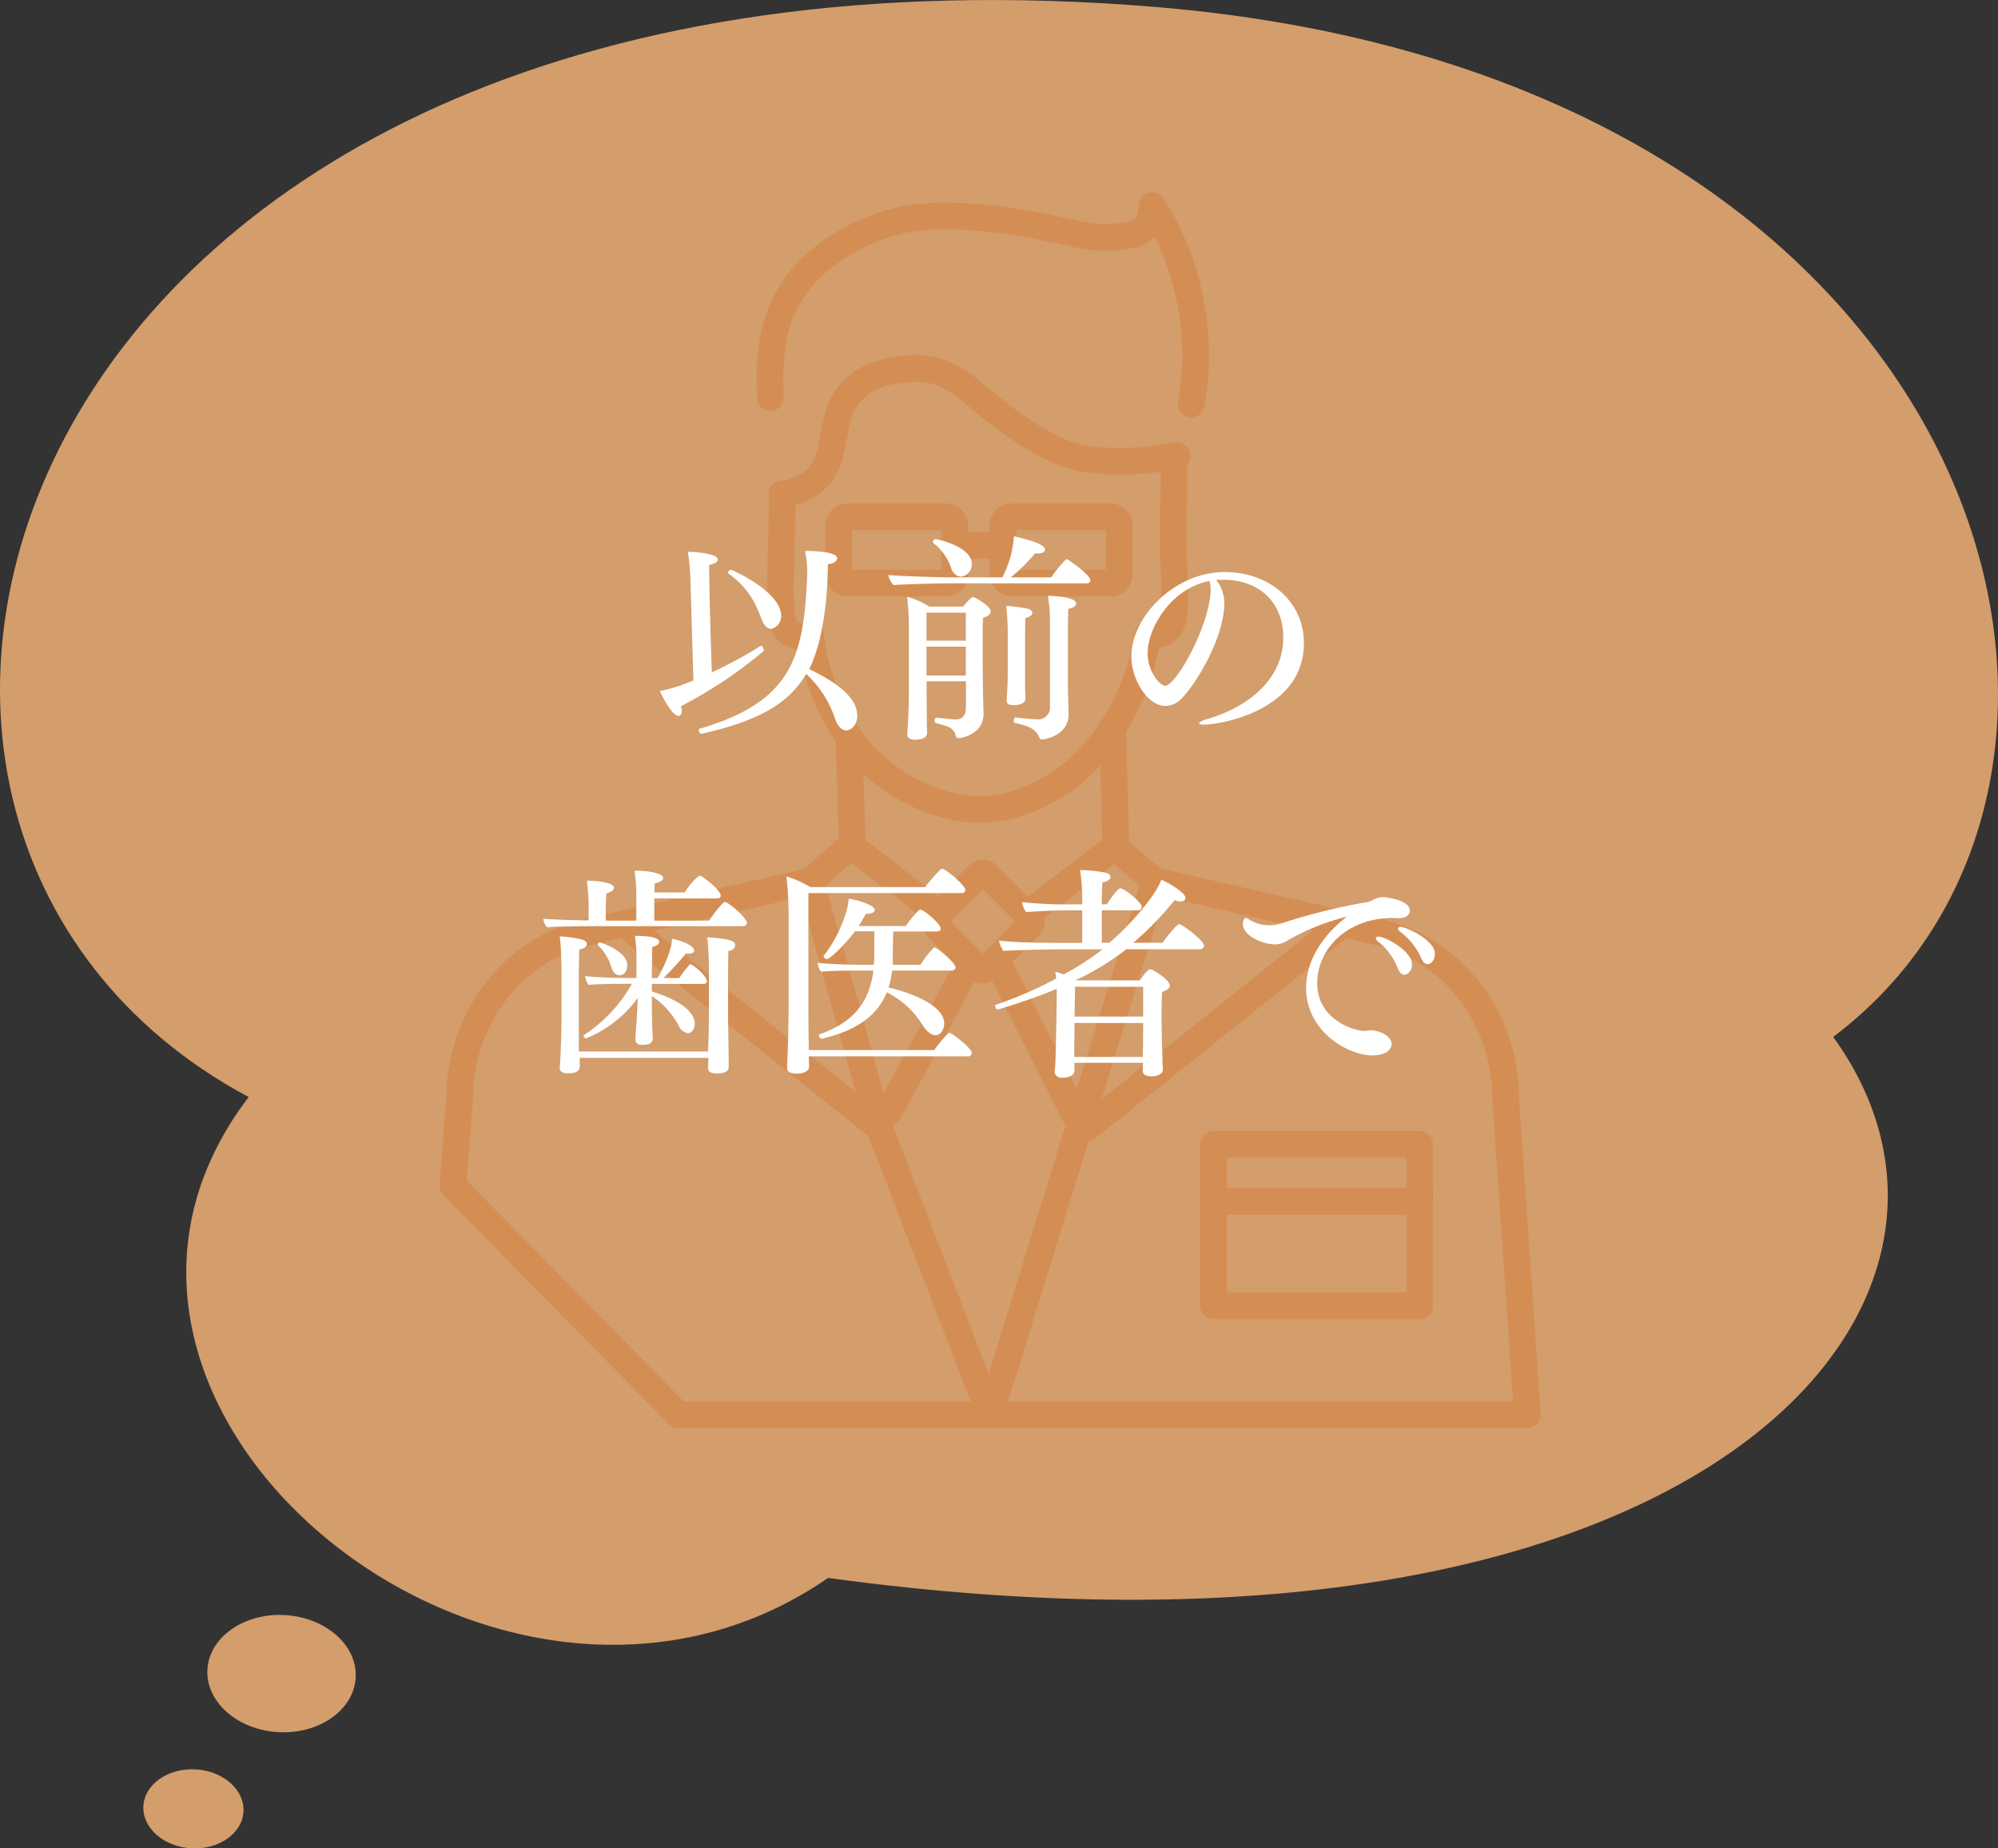
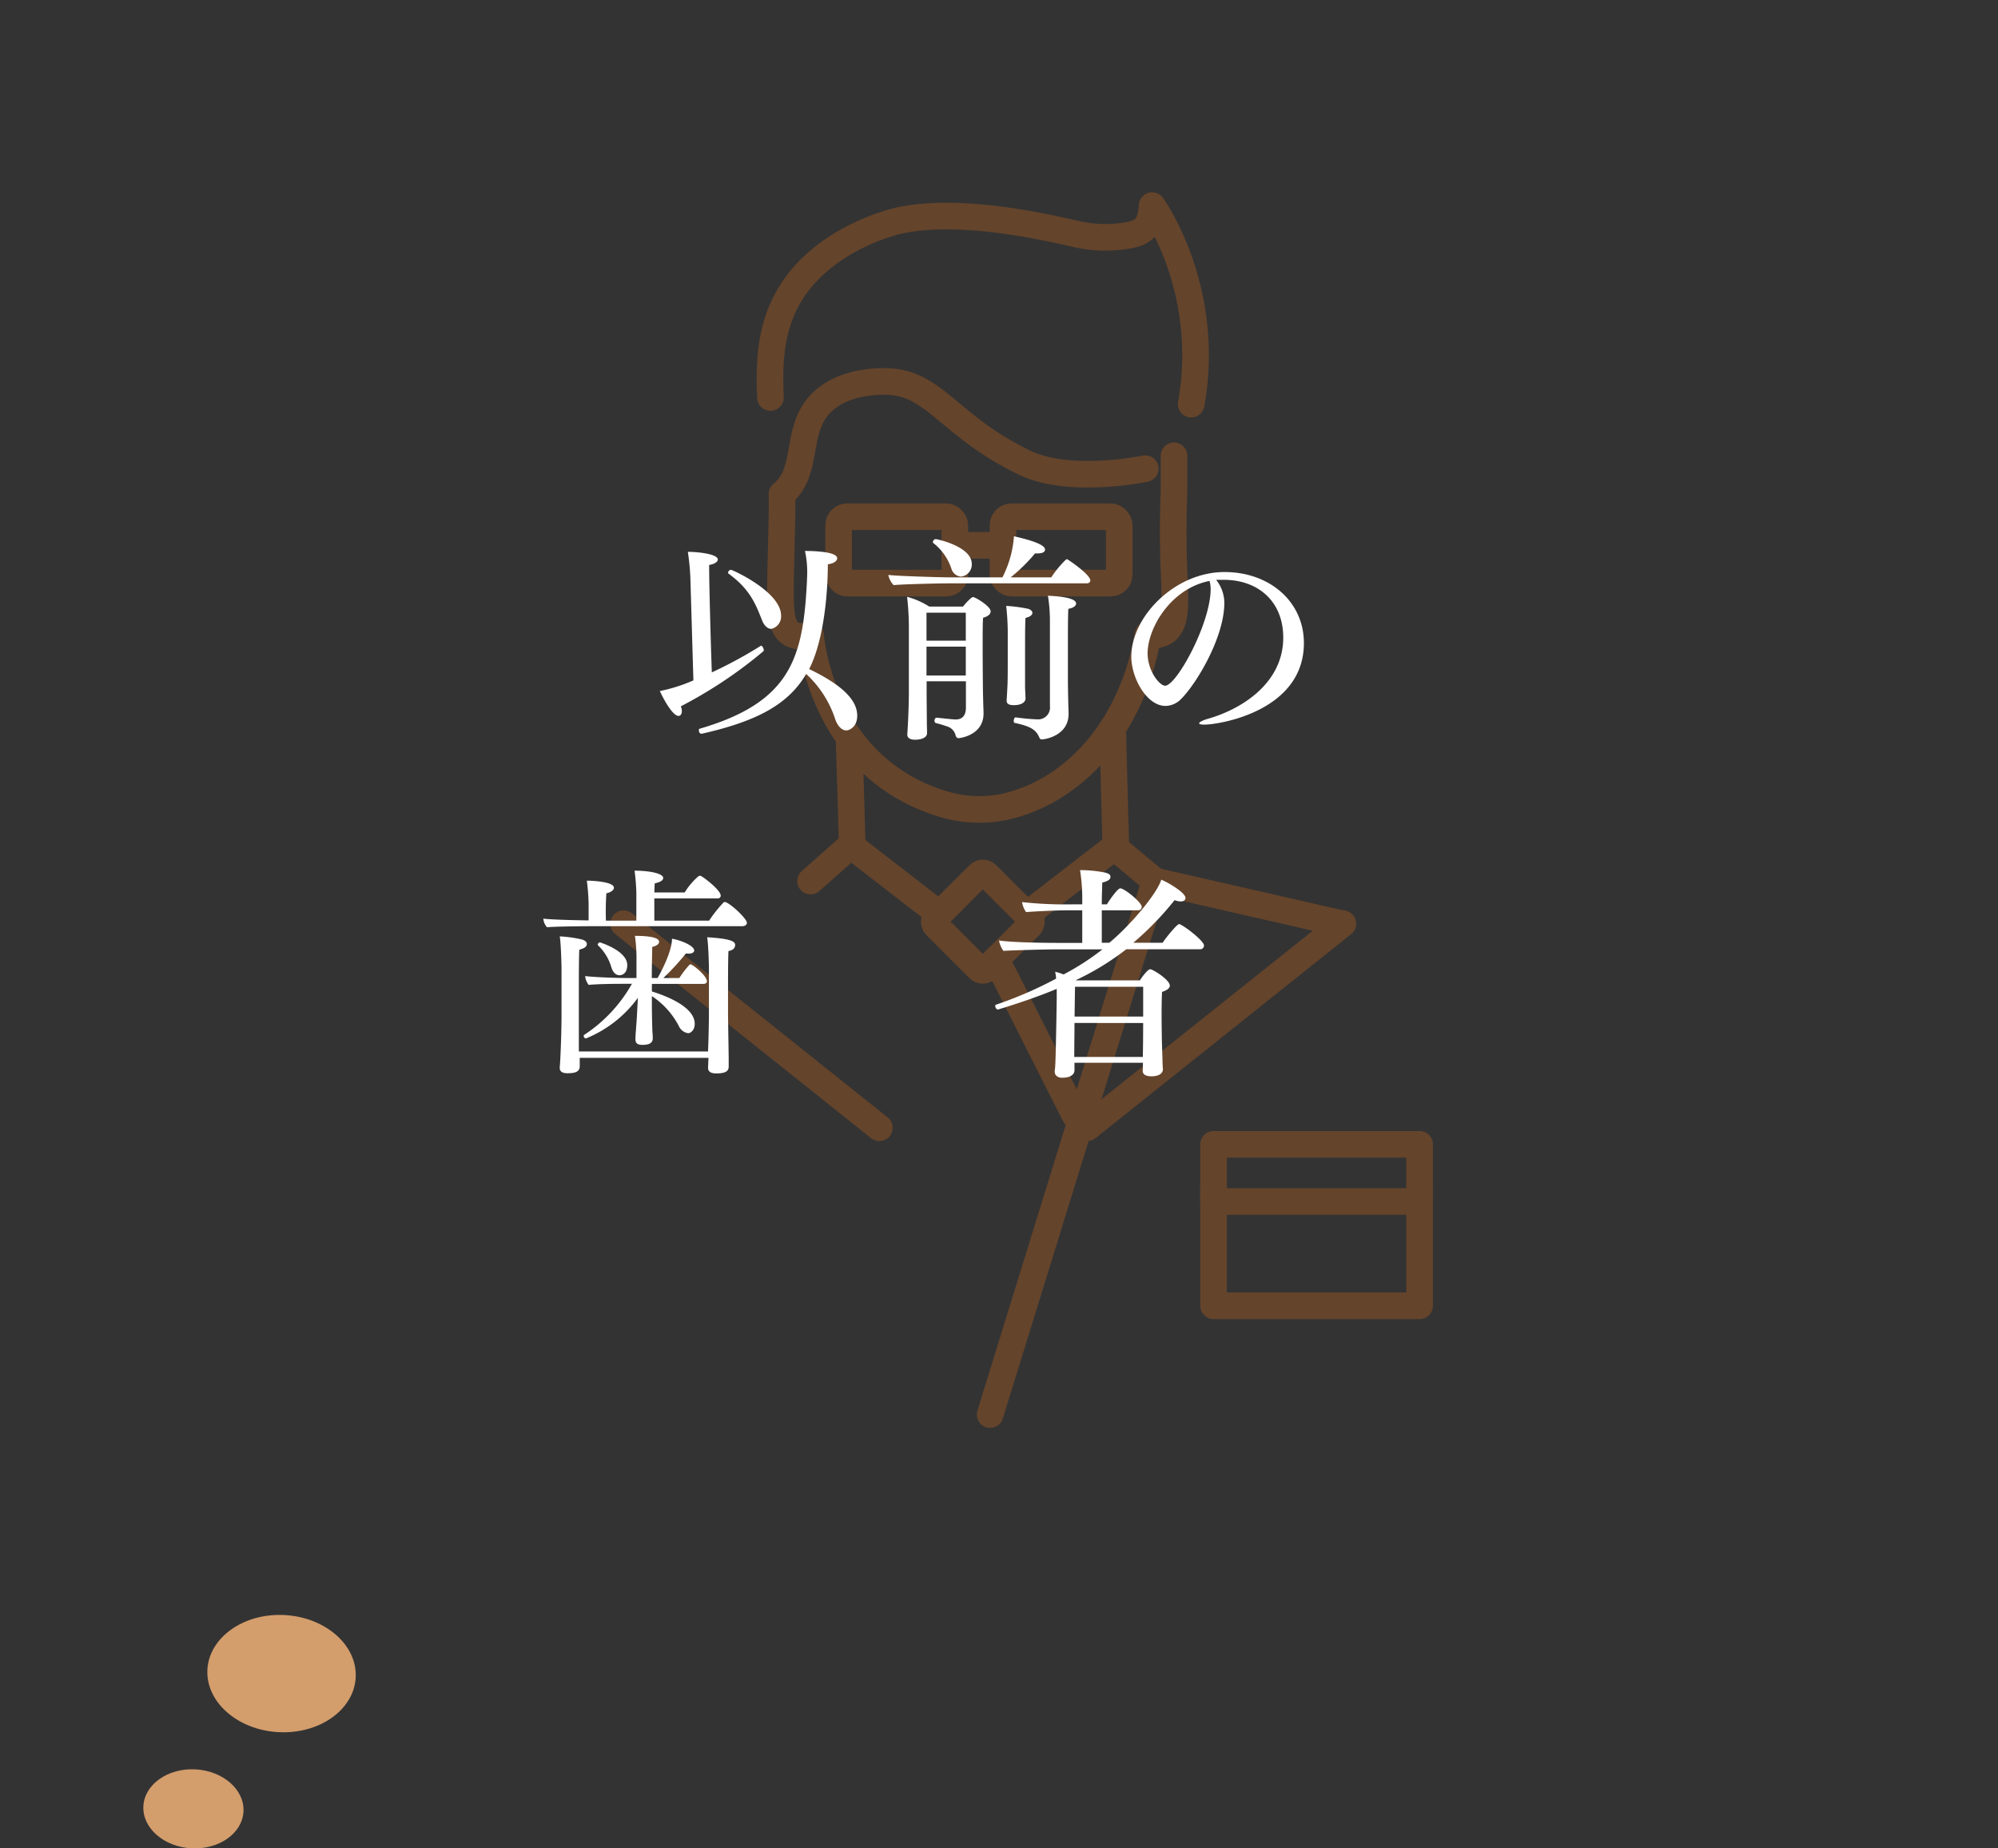
<svg xmlns="http://www.w3.org/2000/svg" viewBox="0 0 450 416.25">
  <rect x="0" y="0" width="450" height="416.25" fill="#333333" stroke="none" />
  <defs>
    <style>.cls-1{fill:#d39d6c;}.cls-2{opacity:0.3;}.cls-3{fill:none;stroke:#d66a18;stroke-linecap:round;stroke-linejoin:round;stroke-width:6px;}.cls-4{fill:#fff;}</style>
  </defs>
  <title>lead_fukidashi2</title>
  <g id="レイヤー_2" data-name="レイヤー 2">
    <g id="contents">
-       <path class="cls-1" d="M186.51,355.34C380.82,381.93,457.4,295,412.88,233.51,490.8,174.82,448.94,17,259.82,1.53.57-19.64-59.11,185.5,56,247.05,2.81,316.77,112.54,406.44,186.51,355.34Z" />
      <path class="cls-1" d="M46.71,376c-.38,7.28,6.79,13.58,16,14.07s17-5,17.4-12.29-6.79-13.58-16-14.08S47.09,368.74,46.71,376Z" />
      <path class="cls-1" d="M32.29,406.74c-.25,4.91,4.6,9.16,10.82,9.49s11.48-3.38,11.73-8.29-4.6-9.16-10.82-9.49S32.54,401.84,32.29,406.74Z" />
      <g id="_グループ_" data-name="&lt;グループ&gt;" class="cls-2">
        <g id="_グループ_2" data-name="&lt;グループ&gt;">
          <g id="_グループ_3" data-name="&lt;グループ&gt;">
            <rect id="_長方形_" data-name="&lt;長方形&gt;" class="cls-3" x="188.87" y="116.36" width="26.18" height="14.96" rx="1.95" ry="1.95" />
            <rect id="_長方形_2" data-name="&lt;長方形&gt;" class="cls-3" x="225.9" y="116.36" width="26.18" height="14.96" rx="1.95" ry="1.95" />
            <line id="_パス_" data-name="&lt;パス&gt;" class="cls-3" x1="215.05" y1="122.81" x2="225.9" y2="122.81" />
          </g>
          <g id="_グループ_4" data-name="&lt;グループ&gt;">
            <path id="_パス_2" data-name="&lt;パス&gt;" class="cls-3" d="M176.13,111.28c.05,2.1,0,6-.21,13.68-.25,11-.54,16.13,2.32,17.79a5.58,5.58,0,0,0,4.32.18s1.92,29.39,29.42,38a28,28,0,0,0,14.57.7c16-3.7,28.64-18.59,32-38.69a5.47,5.47,0,0,0,3.78-.64c3-2,2.29-7.26,2-16.13-.1-3.48-.17-8.75.08-15.34v-8.19" />
            <path id="_パス_3" data-name="&lt;パス&gt;" class="cls-3" d="M268.29,91c4.66-26.17-8.8-44.7-8.8-44.7-.29,5.05-2.26,6.1-5.28,6.68a29.77,29.77,0,0,1-12-.32c-5.7-1.26-25.53-6.06-39.66-3-.94.2-18.85,4.31-25.91,19-3.59,7.47-3.31,15.46-3.12,20.85" />
-             <path id="_パス_4" data-name="&lt;パス&gt;" class="cls-3" d="M176.13,111.28a13.47,13.47,0,0,0,7.14-2.91c6.1-5.15,2.95-13.65,8.19-19.83,4.39-5.17,11.91-5.47,14-5.55,12.18-.49,14.6,9.74,32.52,18.33,10.19,4.88,27.1,1.31,27.1,1.31" />
+             <path id="_パス_4" data-name="&lt;パス&gt;" class="cls-3" d="M176.13,111.28c6.1-5.15,2.95-13.65,8.19-19.83,4.39-5.17,11.91-5.47,14-5.55,12.18-.49,14.6,9.74,32.52,18.33,10.19,4.88,27.1,1.31,27.1,1.31" />
          </g>
        </g>
        <rect id="_長方形_3" data-name="&lt;長方形&gt;" class="cls-3" x="213.22" y="199.43" width="16.26" height="16.26" rx="1.27" ry="1.27" transform="translate(211.61 -95.73) rotate(45)" />
        <line id="_パス_5" data-name="&lt;パス&gt;" class="cls-3" x1="191.6" y1="190.4" x2="211.57" y2="205.84" />
        <line id="_パス_6" data-name="&lt;パス&gt;" class="cls-3" x1="231.23" y1="206" x2="250.95" y2="190.76" />
-         <line id="_パス_7" data-name="&lt;パス&gt;" class="cls-3" x1="200.15" y1="250.52" x2="218.61" y2="216.32" />
        <line id="_パス_8" data-name="&lt;パス&gt;" class="cls-3" x1="224.36" y1="216.04" x2="242.12" y2="251.18" />
        <g id="_グループ_5" data-name="&lt;グループ&gt;">
          <line id="_パス_9" data-name="&lt;パス&gt;" class="cls-3" x1="302.44" y1="208.02" x2="244.85" y2="253.97" />
          <g id="_グループ_6" data-name="&lt;グループ&gt;">
            <rect id="_パス_10" data-name="&lt;パス&gt;" class="cls-3" x="273.32" y="257.7" width="46.41" height="12.88" />
            <polyline id="_パス_11" data-name="&lt;パス&gt;" class="cls-3" points="273.32 267.28 273.32 294.06 319.73 294.06 319.73 267.28" />
          </g>
          <line id="_パス_12" data-name="&lt;パス&gt;" class="cls-3" x1="140.46" y1="208.02" x2="198.05" y2="253.97" />
          <polyline id="_パス_13" data-name="&lt;パス&gt;" class="cls-3" points="223 318.55 260.15 198.41 302.38 208.05" />
-           <path id="_パス_14" data-name="&lt;パス&gt;" class="cls-3" d="M302.38,208.05l7.78,1.79c.92.19,1.82.43,2.68.69,16,4.9,26.36,20.33,26.29,37.06l4.87,71H152.73L102,267l1.52-19.54c0-16.66,10.4-32,26.33-36.89.89-.26,1.79-.5,2.68-.69l7.92-1.83,42.12-9.6L198.06,254,223,318.55" />
        </g>
        <line id="_パス_15" data-name="&lt;パス&gt;" class="cls-3" x1="191.24" y1="166.53" x2="191.95" y2="190.4" />
        <line id="_パス_16" data-name="&lt;パス&gt;" class="cls-3" x1="250.6" y1="163.94" x2="251.31" y2="190.76" />
        <line id="_パス_17" data-name="&lt;パス&gt;" class="cls-3" x1="191.6" y1="190.4" x2="182.56" y2="198.41" />
        <line id="_パス_18" data-name="&lt;パス&gt;" class="cls-3" x1="250.95" y1="190.76" x2="260.14" y2="198.41" />
      </g>
      <path class="cls-4" d="M153.32,159.07a2.28,2.28,0,0,1,.25,1.05c0,.65-.3,1.1-.75,1.1-1.3,0-3.35-3.7-4.2-5.6a36.62,36.62,0,0,0,7.55-2.4l-.65-22.05a52.18,52.18,0,0,0-.6-6.9c2.15,0,6.75.45,6.75,1.75,0,.45-.65,1-1.95,1.2v.6c0,4.15.4,18.25.6,23.6a99.53,99.53,0,0,0,11.05-6h.1c.2,0,.55.6.55,1a.38.38,0,0,1-.1.25A101.16,101.16,0,0,1,153.32,159.07Zm39.75,2.1c0,2.46-1.7,3.31-2.45,3.31-1,0-1.9-.9-2.45-2.35a24,24,0,0,0-6.6-10.36c-4.1,7-11.35,10.71-23.5,13.46H158c-.45,0-.6-.45-.6-.8a.4.4,0,0,1,.1-.3c20.65-6,23.4-16,24.25-33.36,0-.45.05-1,.05-1.5a22.06,22.06,0,0,0-.5-5.2c2.3,0,7.25.2,7.25,1.65,0,.6-.75,1.2-2.1,1.35,0,1.45,0,15.3-4.2,23.6C188,153.47,193.07,156.87,193.07,161.17Zm-17.15-22.55a2.87,2.87,0,0,1-2.2,3c-.75,0-1.55-.6-2.05-1.85-1.35-3.35-2.55-6.95-7.6-10.6a.38.38,0,0,1-.1-.2.74.74,0,0,1,.65-.65C165.12,128.37,175.92,133.32,175.92,138.62Z" />
      <path class="cls-4" d="M245.57,130.72c0,.4-.35.65-.85.65H213.27c-1.75,0-10.35.2-12,.4a4.66,4.66,0,0,1-1.2-2.3c1.7.25,11.7.55,14.15.55h11.55a24,24,0,0,0,2.6-9.25c6.5,1.45,7,2.5,7,3s-.55.85-1.55.85a3.54,3.54,0,0,1-.7,0,37.51,37.51,0,0,1-5.5,5.4h9.15a23.43,23.43,0,0,1,3.3-4c.1,0,.15-.1.25-.1C240.57,126,245.57,129.37,245.57,130.72Zm-22.45,6.95c0,.55-.45,1.1-1.7,1.45-.1,1-.1,3.6-.1,6.4,0,4.2.05,8.8.05,8.8,0,1.2.1,5,.15,6v.35c0,4.91-5.3,5.56-5.65,5.56s-.55-.3-.65-.65a2.73,2.73,0,0,0-1.95-2,21.47,21.47,0,0,0-2.5-.75.52.52,0,0,1-.3-.5c0-.36.2-.71.45-.71H211c3.2.35,4,.4,4.25.4,1.7,0,2.3-1.15,2.3-2.7v-5.9h-8.85v2.65c0,.95.05,5.2.05,6.7,0,.5.05,1.76.05,2.26,0,1.55-2.4,1.55-2.7,1.55-1.2,0-1.75-.45-1.75-1.15v-.15c.3-4.26.35-8.46.35-9.11V142a62,62,0,0,0-.4-7.6,18.19,18.19,0,0,1,5,2.2h7.6c.6-.8,1.9-2.15,2.25-2.15C219.67,134.47,223.12,136.52,223.12,137.67Zm-5.6.3h-8.85v6.3h8.85Zm0,7.65h-8.85v6.5h8.85ZM218.87,127a2.73,2.73,0,0,1-2.45,2.85,2.46,2.46,0,0,1-2.1-1.65,12.14,12.14,0,0,0-4.1-5.9c-.1,0-.1-.15-.1-.25a.69.69,0,0,1,.6-.65C210.87,121.37,218.87,123,218.87,127ZM232.52,138c0,.45-.45.9-1.55,1.15-.1,1.35-.1,4.65-.1,7.1v2.85c0,1.6,0,4.1,0,5.65,0,.45.1,2,.1,2.55,0,.8-.85,1.5-2.65,1.5-1.2,0-1.6-.4-1.6-1v-.1s.1-1.55.15-2.6c.1-1.4.1-4,.1-5.7v-7.25a56.21,56.21,0,0,0-.35-5.7,33.06,33.06,0,0,1,4.7.6C232.07,137.17,232.52,137.62,232.52,138Zm9.85-2.1c0,.5-.55,1-1.75,1.2-.1,1.35-.1,5.4-.1,9.1v7c0,1.75.1,5.95.15,7.16v.44c0,4.86-5.3,5.71-6,5.71a.54.54,0,0,1-.55-.35c-.75-1.75-1.8-2.55-5.55-3.36-.2,0-.25-.25-.25-.5s.15-.75.4-.75h.05a47.8,47.8,0,0,0,4.95.45,2.66,2.66,0,0,0,2.75-3v-18.9a36.06,36.06,0,0,0-.45-5.95C237,134.22,242.37,134.37,242.37,135.92Z" />
      <path class="cls-4" d="M293.67,144.82c0,15.35-19.1,18.36-22.4,18.36-.8,0-1.2-.11-1.2-.3s.6-.61,1.95-1c7.6-2.16,17-8,17-18.31,0-8-5.5-13-13.45-13H275c-.35,0-.7,0-1.1,0a8.39,8.39,0,0,1,1.85,5.2c0,7.7-6.2,18.1-9.7,21.6a5,5,0,0,1-3.55,1.6c-4.2,0-7.7-6.25-7.7-11.1,0-9,9.8-19.05,21-19.05C285.92,128.82,293.67,135.47,293.67,144.82Zm-35.2,2.3c0,4,2.7,7.3,3.95,7.3,2.55,0,10.25-14,10.25-21.8a6.8,6.8,0,0,0-.25-1.8C263.57,132.57,258.47,141.57,258.47,147.12Z" />
      <path class="cls-4" d="M168.22,207.82c0,.5-.5.75-1.05.75h-32.8c-2.45,0-9.5.05-11.15.25a3.16,3.16,0,0,1-.85-1.95c1.3.2,6.35.35,10.2.4v-3.9a50.59,50.59,0,0,0-.4-5.05c1.4,0,6.1.25,6.1,1.6,0,.45-.55,1-1.7,1.25a60.54,60.54,0,0,0-.1,6.15h6.85v-6.4a48.2,48.2,0,0,0-.4-4.85c3.25,0,6.45.6,6.45,1.65,0,.5-.65.95-1.9,1.2-.05.4-.05,1.15-.1,2.05h6.85a15.06,15.06,0,0,1,3.1-3.65.93.93,0,0,1,.35-.1c.1,0,.15,0,.2.05.9.45,4.45,3.25,4.45,4.4,0,.35-.2.65-.75.65h-14.2v5h12.35a29.61,29.61,0,0,1,3.25-4.1c.1-.05.15-.1.25-.1C164.17,203.12,168.22,206.82,168.22,207.82Zm-4.15,6.35c-.1,1.85-.1,6.55-.1,10v4c0,1.35.1,6.1.15,10.1,0,.5,0,1.31,0,1.91,0,1-.65,1.55-2.8,1.55-1,0-1.85-.25-1.85-1.3l.1-2.2h-29v0c0,.5,0,1.31,0,1.91,0,1.4-1.45,1.55-2.75,1.55-.35,0-1.75,0-1.75-1.15v-.15s.1-1.3.15-2.5c.2-4,.25-7.91.25-9.31V217.87s-.1-5.25-.4-7a27.33,27.33,0,0,1,5,.7c.55.15,1.1.5,1.1,1,0,.8-.9,1.05-1.7,1.3-.1,1.9-.1,6.8-.1,10.4v4.25c0,5.35,0,6.35,0,8.26h29.1c.15-3.66.2-7.46.2-8.71v-10.3s-.1-5-.4-6.7c5.15.3,6.3.9,6.3,1.7S165,214,164.07,214.17Zm-4.85,6.8c0,.4-.35.6-.8.6h-11.6v1.7c3.05.95,9.65,3.4,9.65,7.3,0,1.4-.9,2.1-1.5,2.1a2.75,2.75,0,0,1-2.1-1.65,18.12,18.12,0,0,0-6.05-6.7V226c0,2.4.05,4,.1,5.8,0,.5.1,1.3.1,1.9s-.05,1.6-2.3,1.6c-1.35,0-1.6-.55-1.6-1.25v-.25s0-.55.1-1.7c.1-1.5.15-1.9.2-2.75l.25-4.65a27,27,0,0,1-11.7,9.15.55.55,0,0,1-.5-.55c0-.1,0-.2.1-.25a33,33,0,0,0,10.75-11.5H140c-1.7,0-5.8.05-7.4.25a3.55,3.55,0,0,1-.8-2c1.65.25,7.15.45,9.5.45h2.05v-3.9a35.31,35.31,0,0,0-.35-5.6c5.15,0,5.45.95,5.45,1.35s-.45.9-1.55,1.15c0,.95-.1,4.1-.1,7h1.3c1.1-1.9,3.25-6.2,3.25-8.85,1.9.3,5,1.55,5,2.65,0,.4-.45.7-1.2.7a3.08,3.08,0,0,1-.65-.05,57.7,57.7,0,0,1-5.1,5.55H153a21,21,0,0,1,2.3-3c.1-.05.15-.1.2-.1C156,217.17,159.22,219.72,159.22,221Zm-17.95-3.65c0,2.05-1.3,2.3-1.75,2.3-.75,0-1.4-.55-1.8-1.7a11.06,11.06,0,0,0-3-5,.38.38,0,0,1-.1-.2.58.58,0,0,1,.5-.5S141.27,214.07,141.27,217.32Z" />
-       <path class="cls-4" d="M218.87,237.07a.76.76,0,0,1-.8.81h-35.9v.44c0,.51.05,1.31.05,1.91s-.5,1.55-2.95,1.55c-1.3,0-2-.5-2-1.2v-.15s.05-1.25.1-2.41c.15-3.75.25-8.7.25-12.8v-18.9a82.46,82.46,0,0,0-.5-8.95,24.2,24.2,0,0,1,5.4,2.4h25.85a33.05,33.05,0,0,1,3.55-4.05.38.38,0,0,1,.25-.1.71.71,0,0,1,.3.1c1.55.75,4.95,3.85,4.95,4.65a.77.77,0,0,1-.85.75H182.07c0,10.5,0,13.35,0,25.1,0,1.1,0,6.2.1,10.25h28.25a25.68,25.68,0,0,1,3.15-3.75.37.37,0,0,1,.3-.1C214.47,232.62,218.87,236.13,218.87,237.07Zm-3.65-19.2c0,.45-.45.7-.95.7H200.92a17.63,17.63,0,0,1-.8,3.8c4.3,1,12.55,3.8,12.55,8.15,0,.75-.5,2.6-1.95,2.6-1.05,0-2.1-1-2.8-2.05a19.71,19.71,0,0,0-8.2-7.6c-2.2,5.5-7.15,8.7-14.65,10.45h0c-.4,0-.65-.55-.65-.85,0,0,0-.1,0-.1,7.45-2.55,11.35-6.95,12.3-14.4h-4.05c-1.75,0-6.1.05-7.7.25a3.24,3.24,0,0,1-.8-2c1.7.25,7.35.45,9.8.45h2.85c.05-.65.1-1.3.1-2v-5.55h-4.35c-2.4,3.25-5.75,6.25-6.3,6.25-.35,0-.75-.3-.75-.6a.18.18,0,0,1,0-.15c3.15-3.85,5.6-10.05,5.6-12.85,2.15.3,5.9,1.5,5.9,2.55,0,.45-.65.85-1.55.85-.15,0-.3,0-.45,0a30.78,30.78,0,0,1-1.65,2.75h10.65a23.11,23.11,0,0,1,3-3.6.71.71,0,0,1,.3-.1c.65,0,4.55,3.2,4.55,4.3,0,.4-.35.65-.85.65h-9.85c0,1.5-.1,4.75-.1,5.95,0,.55,0,1.05,0,1.55h6.25a20.66,20.66,0,0,1,2.95-3.8c.1-.05.15-.1.25-.1C211,213.37,215.22,216.87,215.22,217.87Z" />
      <path class="cls-4" d="M271.17,212.92a.84.84,0,0,1-.85.85H253.67a60.21,60.21,0,0,1-11.35,6.95l.1.05h14.3c.6-.9,1.8-2.5,2.35-2.5s4.4,2.35,4.4,3.7c0,.5-.5,1-1.75,1.4-.05,1-.1,3-.1,4.95,0,2.55.05,5,.05,5,0,1.35.15,4.86.15,5.41s.05,1.55.1,2.05v.05c0,.1,0,1.55-2.6,1.55-1.35,0-1.95-.5-1.95-1.2v-.05c0-.4.05-1.15.05-1.8H242V241c0,1.1-1.1,1.7-2.8,1.7-1,0-1.65-.55-1.65-1.35v-.25c.15-.8.2-2.45.35-10.16l.1-5.9v-2.35c-5.95,2.5-13.2,4.65-13.25,4.65-.3,0-.6-.45-.6-.8a.27.27,0,0,1,.2-.3,89,89,0,0,0,13.5-5.85c0-.5-.1-1-.2-1.55a13.47,13.47,0,0,1,1.9.6,57.61,57.61,0,0,0,8.75-5.65H238c-2.15,0-10.35.2-12,.35a5.78,5.78,0,0,1-1-2.35c3.65.55,12.8.55,14.75.55h4V205h-3.65c-2.15,0-7.4.25-9,.4a5.21,5.21,0,0,1-.9-2.25,89.55,89.55,0,0,0,11.55.5h2v-.9a40.55,40.55,0,0,0-.5-6.8h.4a28.66,28.66,0,0,1,5.25.55c.75.2,1.2.4,1.2,1s-.75,1-1.85,1.25c0,.9-.1,2.8-.1,4.9h1.15c1-1.6,2.5-3.6,3-3.6,1,0,4.85,3.2,4.85,4.15a.8.8,0,0,1-.85.8h-8.15v7.3h1.7c5-4.15,10.8-11.2,11.7-14.2,1.9.8,5.45,3,5.45,4.1,0,.5-.4.8-1.1.8a3.68,3.68,0,0,1-1.35-.3,68.33,68.33,0,0,1-9.3,9.6h6.6c.75-1.15,3.25-4.2,3.7-4.2C266.27,208.12,271.17,211.82,271.17,212.92Zm-13.7,17.45H242v.75c0,1.3-.05,4.95-.05,6.9h15.45c0-.89.05-2.8.05-3.9Zm0-8.15H242.12l-.1,6.7h15.45Z" />
-       <path class="cls-4" d="M317.52,205.07c0,1-.85,1.7-2.4,1.7h-.3c-.4,0-.75-.05-1.1-.05-10.55,0-17.05,7.2-17.05,14.7,0,8.1,8.15,10.75,10.75,10.75.4,0,.6-.1,1.1-.15h.3c1.5,0,4.6,1.1,4.6,3.1,0,1-.95,2.55-4.35,2.55-5.5,0-14.9-5.45-14.9-15.15,0-8.35,6.6-14.15,9.2-16.1a51,51,0,0,0-12.45,4.85c-1.4.8-2.3,1.4-3.7,1.4-2.6,0-7.3-1.75-7.3-4.7,0-.8.4-1.25.7-1.25s.65.35,1.45.75a8.24,8.24,0,0,0,3.75.9,10,10,0,0,0,2.85-.45,133.27,133.27,0,0,1,19.45-4.8,4.73,4.73,0,0,0,1.2-.5,4.94,4.94,0,0,1,2.05-.6C311.62,202,317.52,202.52,317.52,205.07Zm.5,12.1c0,1.25-.85,2.35-1.7,2.35-.55,0-1.1-.4-1.5-1.45a14,14,0,0,0-4.35-5.95c-.4-.3-.6-.6-.6-.8s.2-.4.6-.4C312,210.92,318,214.12,318,217.17Zm5.15-2.35c0,1.25-.75,2.3-1.6,2.3-.55,0-1.1-.4-1.5-1.4a14.91,14.91,0,0,0-4.6-5.8c-.4-.35-.6-.6-.6-.8s.3-.4.65-.4C316.42,208.72,323.17,211.52,323.17,214.82Z" />
    </g>
  </g>
</svg>